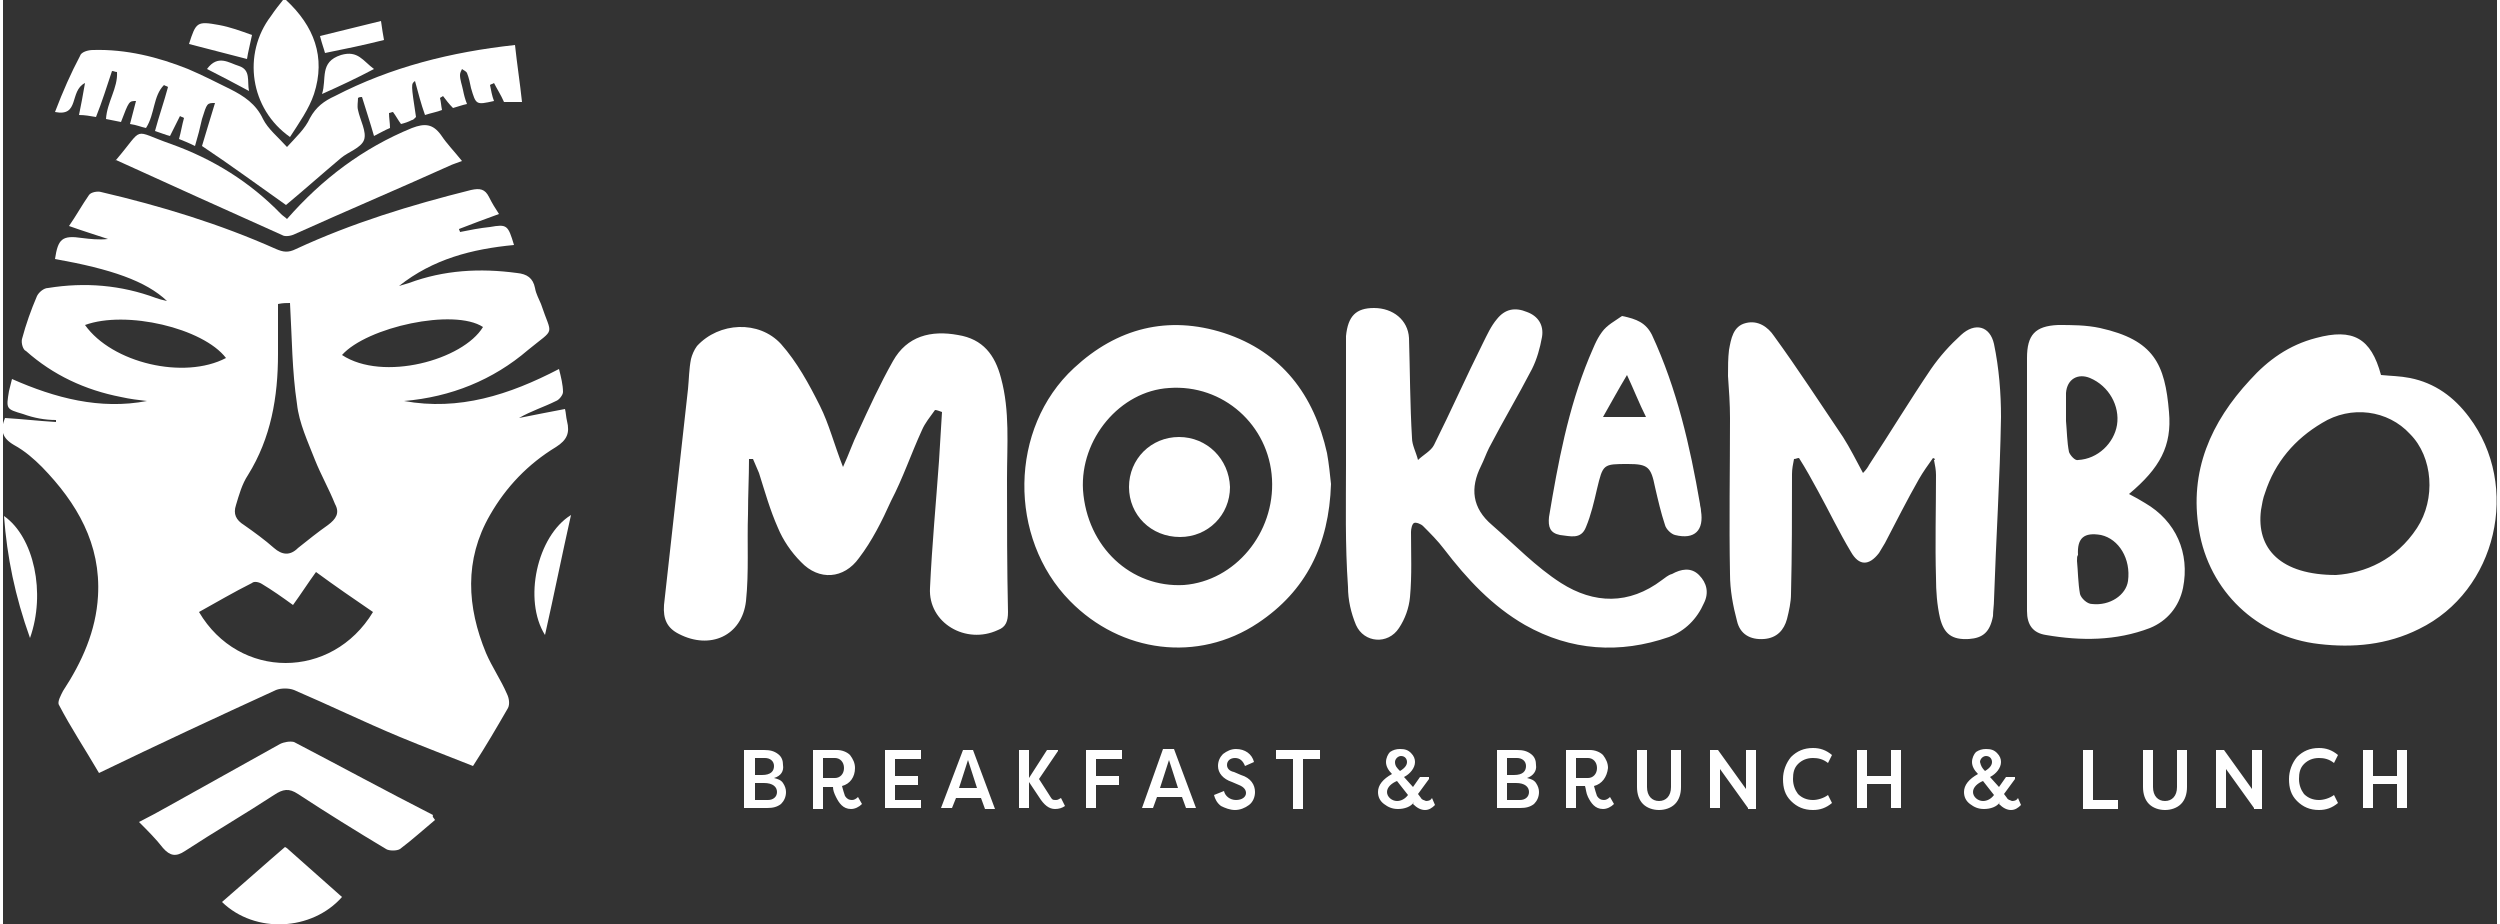
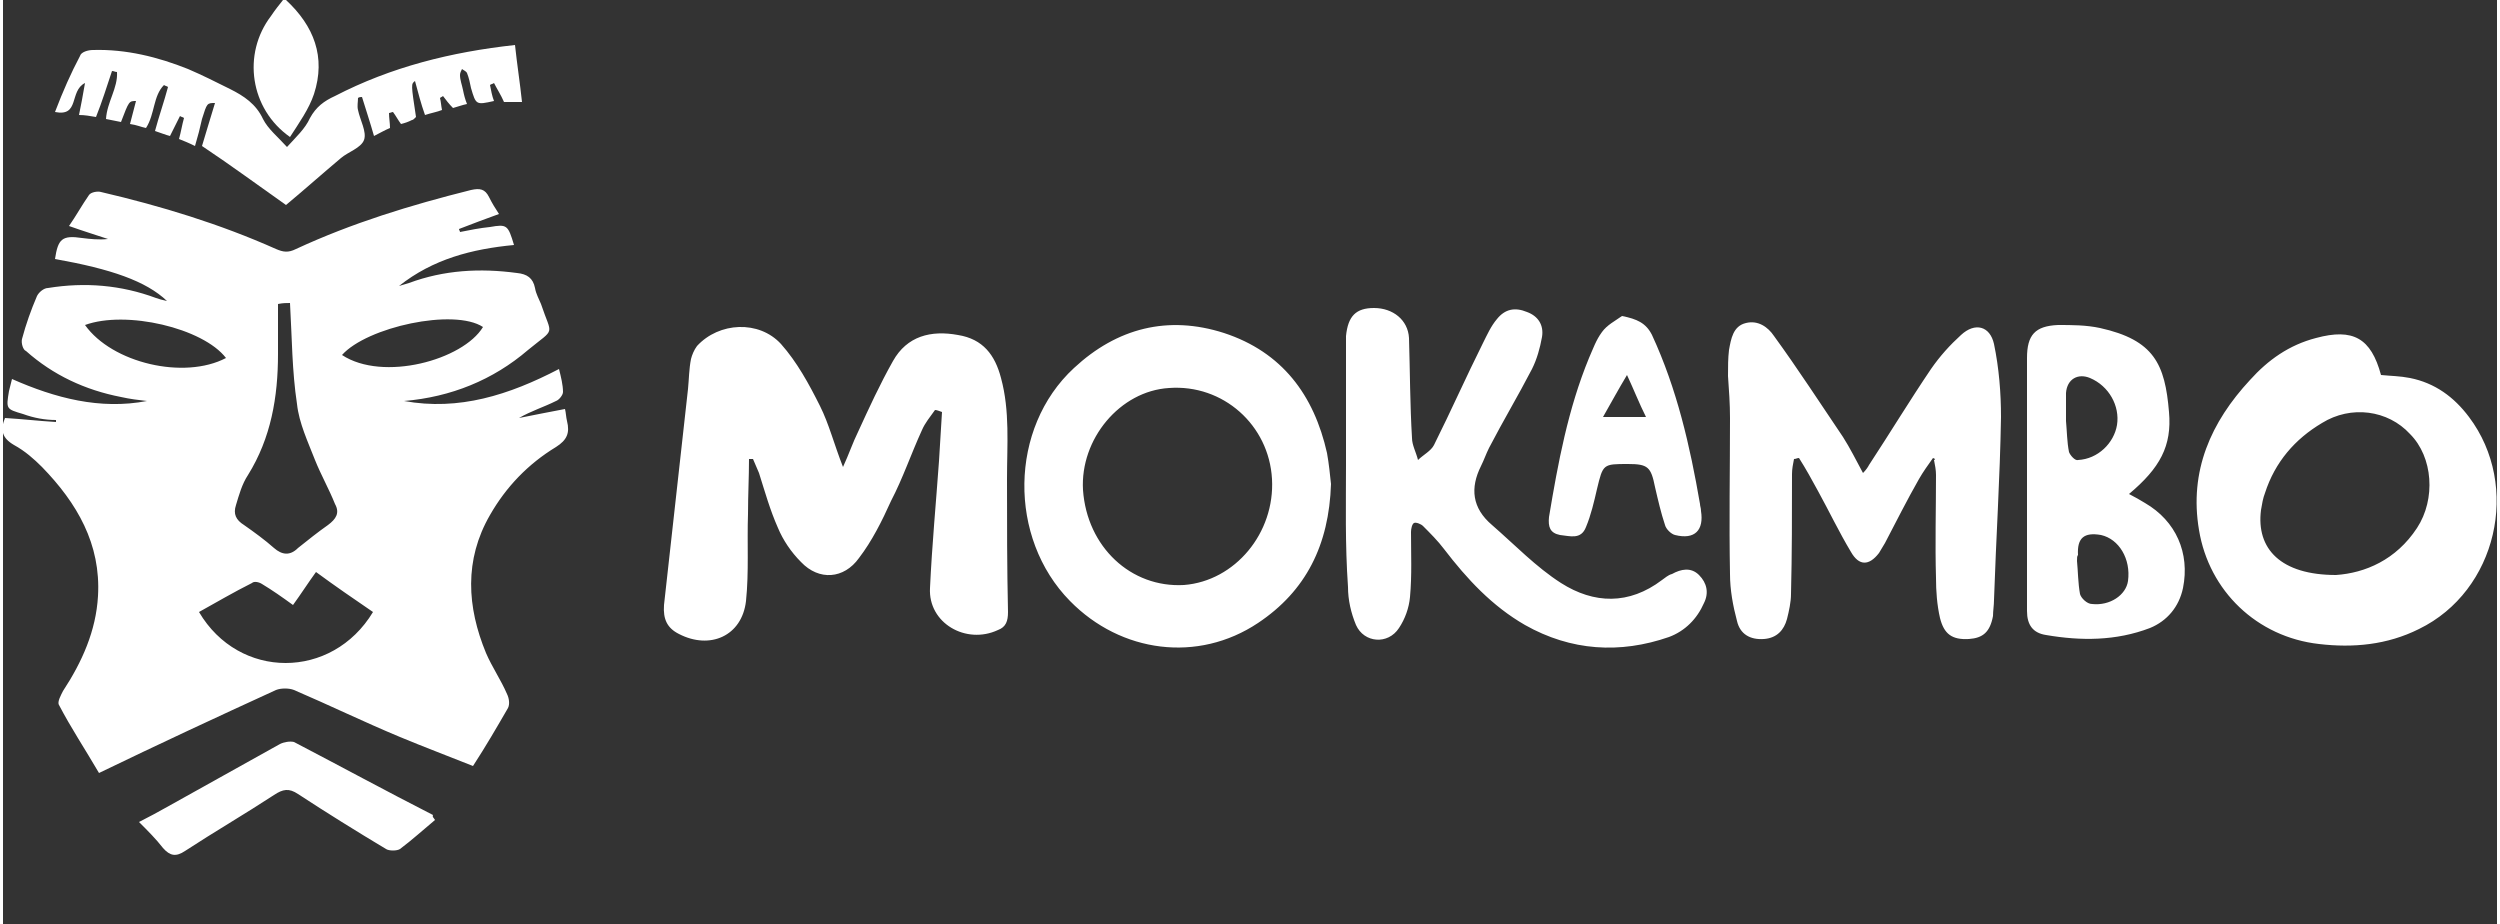
<svg xmlns="http://www.w3.org/2000/svg" version="1.1" id="Capa_1" x="0" y="0" viewBox="0 0 249.4 92.4" xml:space="preserve" width="250">
  <rect x="0" y="0" width="249.4" height="92.4" fill="#333333" stroke="none" />
  <style>.st0{fill:#fff}</style>
  <path class="st0" d="M28.3 0c2.8 2.6 4 5.7 2.8 9.4-.5 1.5-1.5 2.9-2.4 4.3-4-2.8-4.8-8.3-1.9-12.1.4-.6.8-1.1 1.2-1.6h.3zM16.4 30.1c-2.1-2-5.6-3.2-11.2-4.2.3-2 .7-2.4 2.7-2.1.8.1 1.7.2 2.6.1-1.2-.4-2.5-.8-3.9-1.3.7-1 1.3-2.1 2-3.1.2-.3.9-.4 1.2-.3 6 1.4 11.9 3.2 17.5 5.7.7.3 1.2.4 2 0 5.6-2.6 11.5-4.4 17.5-5.9.9-.2 1.4-.1 1.8.7.3.6.6 1.1 1 1.7-1.4.5-2.7 1-4 1.5 0 .1.1.2.1.3 1-.2 2-.4 3-.5 1.7-.3 1.8-.2 2.4 1.8-4.2.4-8.1 1.4-11.5 4.1.3-.1.7-.2 1-.3 3.5-1.3 7.1-1.5 10.8-1 1 .1 1.6.5 1.8 1.5.1.6.4 1.1.6 1.6 1.1 3.3 1.5 2.3-1.3 4.6-3.5 3-7.7 4.7-12.4 5.1 5.5 1 10.5-.6 15.5-3.2.2.8.4 1.6.4 2.3 0 .3-.4.8-.7.9-1.2.6-2.5 1-3.7 1.7 1.5-.3 3-.6 4.6-.9.1.4.1.8.2 1.2.3 1.2 0 1.9-1.1 2.6-2.8 1.7-5 4-6.6 6.8-2.6 4.5-2.3 9.2-.4 13.8.6 1.4 1.5 2.7 2.1 4.1.2.4.3 1 .1 1.4-1.1 1.9-2.2 3.8-3.5 5.8-2.5-1-4.9-1.9-7.3-2.9-3.6-1.5-7.1-3.2-10.6-4.7-.5-.2-1.3-.2-1.8 0-5.9 2.7-11.7 5.4-17.7 8.3-1.4-2.4-2.8-4.5-4-6.8-.2-.3.2-1 .4-1.4 1.9-2.9 3.3-6 3.5-9.5.3-5.2-2.1-9.3-5.6-12.9-.8-.8-1.7-1.6-2.8-2.2-1.2-.7-1.4-1.5-.9-2.7 1.7.1 3.4.3 5.1.4V42c-1.1 0-2.2-.2-3.3-.6-1.7-.5-1.7-.5-1.4-2.3l.3-1.2c4.3 1.9 8.8 3.1 13.5 2.2-.9-.1-1.7-.2-2.6-.4-3.6-.7-6.8-2.2-9.5-4.6-.3-.1-.5-.8-.4-1.2.4-1.5.9-2.9 1.5-4.3.2-.4.7-.8 1.1-.8 3.7-.6 7.3-.3 10.8 1 .3.1.6.2 1.1.3zm12.3.2c-.4 0-.7 0-1.2.1v5c0 4.3-.7 8.4-3 12.1-.6.9-.9 2-1.2 3-.3.9 0 1.5.8 2 1 .7 2.1 1.5 3 2.3.8.7 1.6.8 2.4 0 1-.8 2-1.6 3-2.3.8-.6 1.2-1.2.7-2.1-.6-1.5-1.4-2.9-2-4.4-.7-1.8-1.6-3.7-1.8-5.6-.5-3.3-.5-6.6-.7-10.1zm.3 30.2c-1.1-.8-2.1-1.5-3.1-2.1-.3-.2-.8-.3-1-.1-1.8.9-3.5 1.9-5.3 2.9 4 6.8 13.3 6.8 17.4 0-1.9-1.3-3.8-2.6-5.7-4-.8 1.1-1.5 2.2-2.3 3.3zm-20.8-28c2.7 3.8 9.9 5.5 14.1 3.3-2.3-3-10-4.8-14.1-3.3zm25.7 3C38 38.2 46 36 48 32.7c-2.9-1.9-11.6 0-14.1 2.8zM93.2 41c-.5.7-1 1.3-1.3 2-1.1 2.4-1.9 4.8-3.1 7.1-.9 2-1.9 4-3.2 5.7-1.5 2.1-4 2.3-5.8.4-1-1-1.8-2.2-2.3-3.4-.8-1.8-1.3-3.6-1.9-5.5-.2-.5-.4-.9-.6-1.4h-.4c0 1.8-.1 3.6-.1 5.5-.1 2.9.1 5.8-.2 8.7-.4 3.5-3.6 4.9-6.7 3.3-1.2-.6-1.6-1.5-1.5-2.9l2.4-21.6c.1-1 .1-2 .3-3 .1-.4.3-.9.6-1.3 2.2-2.4 6.2-2.6 8.4-.2 1.6 1.8 2.8 4 3.9 6.2.9 1.8 1.4 3.8 2.3 6.1.6-1.3 1-2.5 1.5-3.5 1.1-2.4 2.2-4.8 3.5-7.1 1.4-2.5 3.8-3.1 6.5-2.6 2.5.4 3.7 2 4.3 4.3.9 3.3.6 6.7.6 10.1 0 4.4 0 8.9.1 13.3 0 .9-.2 1.5-1 1.8-3.2 1.5-7-.7-6.8-4.2.2-4.3.6-8.5.9-12.7.1-1.6.2-3.3.3-4.9-.3-.1-.5-.2-.7-.2zM193 45.8c-.5.7-1 1.4-1.4 2.1-1.2 2.1-2.3 4.3-3.4 6.4-.2.3-.4.7-.6 1-1 1.3-2 1.3-2.8-.1-1.2-2-2.2-4.1-3.3-6.1-.6-1.1-1.2-2.2-1.9-3.3-.2 0-.3.1-.5.1-.1.5-.2 1-.2 1.5 0 4 0 8-.1 12 0 .8-.2 1.7-.4 2.5-.3 1.1-1 1.9-2.3 2-1.4.1-2.4-.5-2.7-1.8-.4-1.5-.7-3.1-.7-4.7-.1-5.2 0-10.4 0-15.6 0-1.4-.1-2.8-.2-4.2 0-.9 0-1.8.1-2.6.2-1.1.4-2.4 1.7-2.7 1.2-.3 2.2.4 2.8 1.3 2.4 3.3 4.6 6.7 6.9 10.1.7 1.1 1.3 2.3 2 3.6.3-.3.5-.6.6-.8 2.1-3.2 4.1-6.5 6.2-9.6.9-1.3 1.9-2.4 3-3.4 1.4-1.3 2.9-.9 3.3.9.5 2.4.7 4.9.7 7.3-.1 6.1-.5 12.2-.7 18.3 0 .5-.1 1.1-.1 1.6-.3 1.6-1 2.2-2.4 2.3-1.7.1-2.5-.5-2.9-2.1-.3-1.3-.4-2.7-.4-4-.1-3.4 0-6.9 0-10.3 0-.5-.1-1-.2-1.5.2-.1.1-.1-.1-.2zM237.8 37.5c1 .1 1.9.1 2.9.3 2.5.5 4.4 1.9 5.9 3.9 5.2 6.9 2.8 17.4-5 21.2-3.2 1.6-6.6 1.9-10 1.5-6.2-.7-11-5.3-12-11.4-1-5.9 1.2-10.8 5.1-15 1.8-2 3.9-3.5 6.6-4.2 3.7-1 5.5 0 6.5 3.7zm-4.5 20c2.9-.2 6-1.5 8.1-4.7 1.9-2.9 1.6-7.1-.7-9.4-2.2-2.4-5.9-2.9-8.8-1.1-2.7 1.6-4.7 3.9-5.7 7-.2.5-.3 1.1-.4 1.7-.5 3.9 2 6.5 7.5 6.5zM132.8 48.4c-.2 6.1-2.5 10.7-7.3 13.9-6 4-13.7 3-18.8-2.2-6.2-6.3-6.1-17.3.4-23.3 4.3-4 9.4-5.3 15-3.5 5.8 1.9 9 6.2 10.3 12 .2 1.1.3 2.2.4 3.1zM108 49c.4 5.7 4.8 9.8 10.1 9.5 5.1-.4 9.1-5.2 8.8-10.6-.3-5.4-4.9-9.5-10.3-9.1-4.9.3-8.9 5.1-8.6 10.2zM134.3 46.5V33.6c.2-2 1-2.8 2.8-2.8 1.9 0 3.4 1.2 3.5 3 .1 3.3.1 6.7.3 10 0 .7.4 1.4.6 2.2.5-.5 1.3-.9 1.6-1.5 1.7-3.4 3.2-6.8 4.9-10.2.4-.8.8-1.7 1.4-2.4.8-1 1.8-1.2 3-.7 1.1.4 1.7 1.3 1.5 2.5-.2 1.1-.5 2.2-1 3.2-1.4 2.7-2.9 5.2-4.3 7.9-.3.6-.5 1.2-.8 1.8-1.1 2.2-.9 4.2 1.1 5.9 2.3 2 4.4 4.2 6.9 5.8 3.3 2.1 6.8 2.2 10.1-.3.3-.2.6-.5 1-.6.9-.5 1.9-.7 2.7.1.8.8 1 1.8.5 2.8-.7 1.6-1.9 2.8-3.5 3.4-4.9 1.7-9.8 1.4-14.4-1.2-3.3-1.9-5.8-4.6-8.1-7.6-.6-.8-1.4-1.6-2.1-2.3-.2-.2-.7-.4-.9-.3-.2.1-.3.6-.3.9 0 2.2.1 4.3-.1 6.5-.1 1.1-.5 2.2-1.1 3.1-1.1 1.7-3.5 1.5-4.3-.3-.5-1.2-.8-2.5-.8-3.8-.3-4.3-.2-8.3-.2-12.2zM212.6 49.4c.6.3 1.1.6 1.6.9 3.1 1.8 4.5 5 3.8 8.5-.4 1.9-1.6 3.3-3.3 4-3.4 1.3-6.9 1.3-10.4.7-1.3-.2-1.9-1-1.9-2.4V35.8c0-2.3.8-3.2 3.1-3.3 1.4 0 2.8 0 4.2.3 5.4 1.2 6.5 3.6 6.9 8.4.3 3.4-.9 5.6-4 8.2zm-6.3-7.3c.1 1.1.1 2.1.3 3.1.1.3.6.9.9.8 2-.1 3.6-1.7 3.9-3.5.3-1.9-.8-3.9-2.7-4.7-1.2-.5-2.3.1-2.4 1.5v2.8zm1.1 14c.1 1 .1 2.2.3 3.3.1.4.7 1 1.2 1 1.8.2 3.4-.9 3.6-2.3.3-2.2-.9-4.2-2.7-4.6-1.7-.3-2.4.3-2.3 2-.1.1-.1.3-.1.6z" />
  <path class="st0" d="M19.2 14.6c-.6-.3-1.1-.5-1.6-.7.2-.7.3-1.4.5-2.1-.1-.1-.3-.1-.4-.2l-1 2c-.4-.1-.9-.3-1.5-.5.4-1.5.9-2.9 1.3-4.4-.1-.1-.3-.1-.4-.2-1.1 1.1-.9 2.9-1.8 4.3-.5-.1-.9-.3-1.6-.4.2-.8.4-1.5.6-2.3-.7 0-.7 0-1.5 2.1l-1.5-.3c.1-1.7 1.2-3.1 1.1-4.7-.2 0-.3-.1-.5-.1-.5 1.5-1 3.1-1.6 4.6-.6-.1-1.1-.2-1.7-.2.2-1 .4-2 .6-3.2-1.6.8-.5 3.4-3 2.9.8-2.1 1.6-3.9 2.5-5.6.1-.4.8-.6 1.3-.6 3.3-.1 6.5.7 9.5 1.9 1.4.6 2.8 1.3 4.2 2 1.4.7 2.6 1.5 3.3 3 .5 1 1.5 1.8 2.4 2.8.9-1 1.8-1.8 2.3-2.9.6-1.1 1.4-1.7 2.5-2.2 5.6-2.9 11.6-4.4 18-5.1.2 1.9.5 3.8.7 5.7h-1.8c-.3-.7-.7-1.3-1-1.9-.1.1-.3.1-.4.2.1.5.2 1.1.4 1.6-1.8.4-1.8.4-2.3-1.3-.1-.5-.2-1-.4-1.5-.1-.2-.4-.3-.5-.4-.1.2-.2.4-.2.6 0 .5.2 1 .3 1.5.1.5.2.9.4 1.4-.5.1-1 .3-1.4.4-.4-.4-.7-.8-1-1.2-.1.1-.2.1-.3.2.1.4.1.7.2 1.2-.5.2-1.1.3-1.7.5-.4-1.1-.7-2.3-1-3.4-.4.3-.4.3.1 3.6-.2.2-.3.3-.4.3-.4.2-.7.3-1.1.4-.3-.4-.5-.8-.8-1.2-.1 0-.3.1-.4.1 0 .5.1 1 .1 1.5-.5.2-1 .5-1.6.8-.4-1.4-.8-2.6-1.2-3.9-.1 0-.3 0-.4.1 0 .4-.1.8 0 1.2.2 1 .9 2.2.6 3-.3.8-1.6 1.2-2.3 1.8-1.9 1.6-3.7 3.2-5.5 4.7-2.7-1.9-5.4-3.9-8.4-5.9.4-1.3.8-2.7 1.3-4.3-.8 0-.8 0-1.3 1.6-.2.9-.4 1.7-.7 2.7zM161.9 31.6c1.5.3 2.4.7 3 1.9 2.5 5.4 3.8 11.1 4.8 16.9 0 .2.1.4.1.7.3 1.9-.6 2.9-2.6 2.4-.4-.1-.9-.6-1-1-.4-1.2-.7-2.5-1-3.8-.4-2-.7-2.3-2.7-2.3-2.5 0-2.5 0-3.1 2.5-.3 1.3-.6 2.6-1.1 3.8-.5 1.3-1.6.9-2.6.8-1-.2-1.2-.8-1.1-1.8.9-5.4 1.9-10.8 4-15.9.4-.9.7-1.8 1.3-2.6.5-.7 1.3-1.1 2-1.6zm.5 5.9c-.9 1.5-1.6 2.8-2.4 4.2h4.3c-.7-1.4-1.2-2.7-1.9-4.2zM43.2 82c-1.2 1-2.3 2-3.5 2.9-.3.2-1.1.2-1.4 0-3-1.8-5.9-3.6-8.8-5.5-.9-.6-1.5-.5-2.4.1-2.9 1.9-6 3.7-8.9 5.6-.9.6-1.5.5-2.2-.3-.7-.9-1.5-1.7-2.4-2.6 1-.5 1.9-1 2.8-1.5 3.8-2.1 7.5-4.2 11.3-6.3.4-.2 1-.3 1.4-.2 4.6 2.4 9.2 4.9 13.9 7.3-.1.2.1.3.2.5z" />
-   <path class="st0" d="M11.3 16c-.1.1-.1 0 0 0 2.9-3.4 1.5-3 5.5-1.6 4.2 1.5 7.9 3.8 11 7 .2.2.4.3.6.5 3.5-4 7.6-7.1 12.5-9.1 1.3-.5 2.1-.4 2.9.7.6.9 1.3 1.6 2.1 2.6-.5.2-.9.3-1.3.5-5.1 2.3-10.3 4.5-15.4 6.8-.4.2-1 .3-1.3.1-5.6-2.5-11.1-5-16.6-7.5zM28.2 84.7c.2.1.3.2.4.3 1.8 1.6 3.5 3.1 5.3 4.7-3 3.4-8.7 3.7-12 .5 2.2-1.9 4.2-3.7 6.3-5.5zM56.8 51.5c-.9 4-1.7 8-2.6 12-2.2-3.5-.8-9.9 2.6-12zM2.7 63.8C1.2 59.6.4 55.7.1 51.6c3 2.1 4.2 7.7 2.6 12.2zM18.6 4.4c.7-2.2.8-2.3 3-1.9 1.1.2 2.2.6 3.3 1-.2 1-.4 1.7-.5 2.4-2-.5-3.8-1-5.8-1.5zM31.7 3.6c2.1-.5 4-1 6.1-1.5.1.7.2 1.4.3 1.9-2 .5-3.9.9-5.9 1.3-.1-.4-.3-.9-.5-1.7zM31.9 9.4c.5-1.5-.3-3.2 1.9-3.9 1.7-.5 2.2.6 3.3 1.4-1.7.9-3.4 1.7-5.2 2.5zM20.4 6.9c1.1-1.5 2.2-.6 3.2-.3 1.2.4.8 1.5 1 2.5-1.5-.8-2.8-1.5-4.2-2.2zM112.6 48.7c0-2.8 2.2-5 5-5s5 2.2 5.1 5c0 2.8-2.2 5-5 5-2.9 0-5.1-2.2-5.1-5zM77.1 77.8c.4.1.7.2.9.5.2.3.3.6.3.9 0 .5-.2.9-.5 1.2-.4.3-.8.4-1.4.4h-2.3V75h2c.6 0 1 .1 1.4.4.4.3.5.7.5 1.1.1.6-.2 1.1-.9 1.3zm-1.9-.3h.7c.9 0 1.2-.4 1.2-.9s-.4-.8-.9-.8h-1v1.7zm0 .8V80h1.3c.5 0 .9-.3.9-.8s-.4-.9-1.3-.9h-.9zM83.9 78.6c.1.4.2.7.3 1 .2.3.4.4.7.4.2 0 .4-.1.6-.3l.4.7c-.3.3-.7.5-1.1.5-.8 0-1.2-.6-1.5-1.2-.2-.4-.3-.7-.3-1h-1v2.2h-1V75h2.4c.5 0 1 .2 1.3.5.3.4.5.8.5 1.3 0 .9-.5 1.6-1.3 1.8zm-1.9-.8h1.2c.5 0 .9-.4.9-1s-.4-1-.9-1H82v2zM91.8 80.8h-3.6V75h3.6v.9h-2.6v1.7h2.3v.9h-2.3V80h2.6v.8zM94.9 80.8h-1.1L96 75h1l2.2 5.9h-1l-.4-1.1h-2.5l-.4 1zm2.5-2-.9-2.8-.9 2.8h1.8zM102.6 78.2v2.6h-1V75h1v2.8l1.8-2.8h1.1v.1l-1.9 2.8.9 1.4c.2.3.3.5.4.6.1.1.2.1.4.1s.3-.1.5-.2l.4.8c-.3.2-.6.3-1 .3-.6 0-1.1-.4-1.6-1.2l-1-1.5zM109.3 80.8h-1V75h3.6v.9h-2.6v1.7h2.3v.9h-2.3v2.3zM115 80.8h-1.1l2.1-5.9h1.1l2.2 5.9h-1l-.4-1.1h-2.5l-.4 1.1zm2.5-2-.9-2.8-.9 2.8h1.8zM122.1 79.1c.1.5.6.9 1.2.9s1-.3 1-.7c0-.3-.2-.6-.7-.8l-.7-.3c-.9-.3-1.4-.9-1.4-1.6 0-.5.2-.9.5-1.2.4-.3.8-.5 1.3-.5.9 0 1.6.5 1.8 1.3l-.9.4c-.2-.5-.5-.8-1-.8s-.8.3-.8.7c0 .3.2.6.7.7l.7.3c1 .3 1.4 1 1.4 1.7 0 .5-.2 1-.6 1.3-.4.3-.9.5-1.4.5-.5 0-1-.2-1.4-.4-.4-.3-.6-.7-.7-1.1l1-.4zM127.3 75h4.4v.9H130v5h-1v-5h-1.7V75zM141.1 80.2c-.3.5-1 .7-1.6.7-.6 0-1-.2-1.4-.5-.4-.3-.6-.7-.6-1.2 0-.7.5-1.3 1.4-1.8-.4-.4-.6-.8-.6-1.2s.2-.8.4-1c.3-.2.6-.3 1-.3.5 0 .8.1 1.1.4.3.3.4.6.4.9 0 .6-.5 1.2-1.1 1.5l.9 1 .7-1h.9v.2l-1.1 1.5.3.4c.1.2.3.2.5.3.3 0 .5-.1.6-.3l.3.7c-.3.3-.6.5-1 .5s-.8-.2-1.2-.6l.1-.2zm-1.7-2.1c-.5.2-1 .6-1 1.1 0 .5.5.9 1 .9.4 0 .8-.2 1.1-.6l-1.1-1.4zm.3-1c.5-.3.7-.6.7-.9 0-.3-.2-.6-.6-.6-.3 0-.6.3-.6.6 0 .4.2.6.5.9zM152.4 77.8c.4.1.7.2.9.5.2.3.3.6.3.9 0 .5-.2.9-.5 1.2-.4.3-.8.4-1.4.4h-2.3V75h2c.6 0 1 .1 1.4.4.4.3.5.7.5 1.1.1.6-.3 1.1-.9 1.3zm-2-.3h.7c.9 0 1.2-.4 1.2-.9s-.4-.8-.9-.8h-1v1.7zm0 .8V80h1.3c.5 0 .9-.3.9-.8s-.4-.9-1.3-.9h-.9zM159.1 78.6c.1.4.2.7.3 1 .2.3.4.4.7.4.2 0 .4-.1.6-.3l.4.7c-.3.3-.7.5-1.1.5-.8 0-1.2-.6-1.5-1.2-.2-.4-.2-.8-.3-1.1h-.9v2.2h-1V75h2.4c.5 0 1 .2 1.3.5.3.4.5.8.5 1.3-.1.9-.6 1.6-1.4 1.8zm-1.8-.8h1.2c.5 0 .9-.4.9-1s-.4-1-.9-1h-1.2v2zM166.8 75h1v3.7c0 .7-.2 1.3-.6 1.7-.4.4-1 .6-1.6.6-.6 0-1.2-.2-1.6-.6-.4-.4-.6-1-.6-1.7V75h1v3.7c0 .9.5 1.4 1.2 1.4s1.2-.5 1.2-1.4V75zM174.5 80.8l-2.8-3.9v3.9h-1V75h.8l2.8 3.9V75h1v5.9h-.8zM178 77.9c0-.8.3-1.6.8-2.2.6-.6 1.3-.9 2.2-.9.7 0 1.3.2 1.9.7l-.4.8c-.5-.4-1-.5-1.5-.5-.6 0-1.1.2-1.5.6-.4.4-.5.9-.5 1.5s.2 1.1.5 1.5c.4.4.9.6 1.5.6.5 0 1.1-.2 1.5-.5l.4.8c-.6.5-1.2.7-1.9.7-.9 0-1.6-.3-2.2-.9-.6-.6-.8-1.3-.8-2.2zM189.8 80.8h-1v-2.4h-2.4v2.4h-1V75h1v2.6h2.4V75h1v5.8zM199.7 80.2c-.3.5-1 .7-1.6.7-.6 0-1-.2-1.4-.5-.4-.3-.6-.7-.6-1.2 0-.7.5-1.3 1.4-1.8-.4-.4-.6-.8-.6-1.2s.2-.8.4-1c.3-.2.6-.3 1-.3.5 0 .8.1 1.1.4.3.3.4.6.4.9 0 .6-.5 1.2-1.1 1.5l.9 1 .7-1h.9v.2l-1.1 1.5.3.4c.1.2.3.2.5.3.3 0 .5-.1.6-.3l.3.7c-.3.3-.6.5-1 .5s-.8-.2-1.2-.6l.1-.2zm-1.7-2.1c-.5.2-1 .6-1 1.1 0 .5.5.9 1 .9.4 0 .8-.2 1.1-.6l-1.1-1.4zm.2-1c.5-.3.7-.6.7-.9 0-.3-.2-.6-.6-.6-.3 0-.6.3-.6.6.1.4.2.6.5.9zM209 80h2.5v.9H208V75h1v5zM217.4 75h1v3.7c0 .7-.2 1.3-.6 1.7-.4.4-1 .6-1.6.6-.6 0-1.2-.2-1.6-.6-.4-.4-.6-1-.6-1.7V75h1v3.7c0 .9.5 1.4 1.2 1.4s1.2-.5 1.2-1.4V75zM225.1 80.8l-2.8-3.9v3.9h-1V75h.8l2.8 3.9V75h1v5.9h-.8zM228.6 77.9c0-.8.3-1.6.8-2.2.6-.6 1.3-.9 2.2-.9.7 0 1.3.2 1.9.7l-.4.8c-.5-.4-1-.5-1.5-.5-.6 0-1.1.2-1.5.6-.4.4-.5.9-.5 1.5s.2 1.1.5 1.5c.4.4.9.6 1.5.6.5 0 1.1-.2 1.5-.5l.4.8c-.6.5-1.2.7-1.9.7-.9 0-1.6-.3-2.2-.9-.6-.6-.8-1.3-.8-2.2zM240.4 80.8h-1v-2.4H237v2.4h-1V75h1v2.6h2.4V75h1v5.8z" />
</svg>